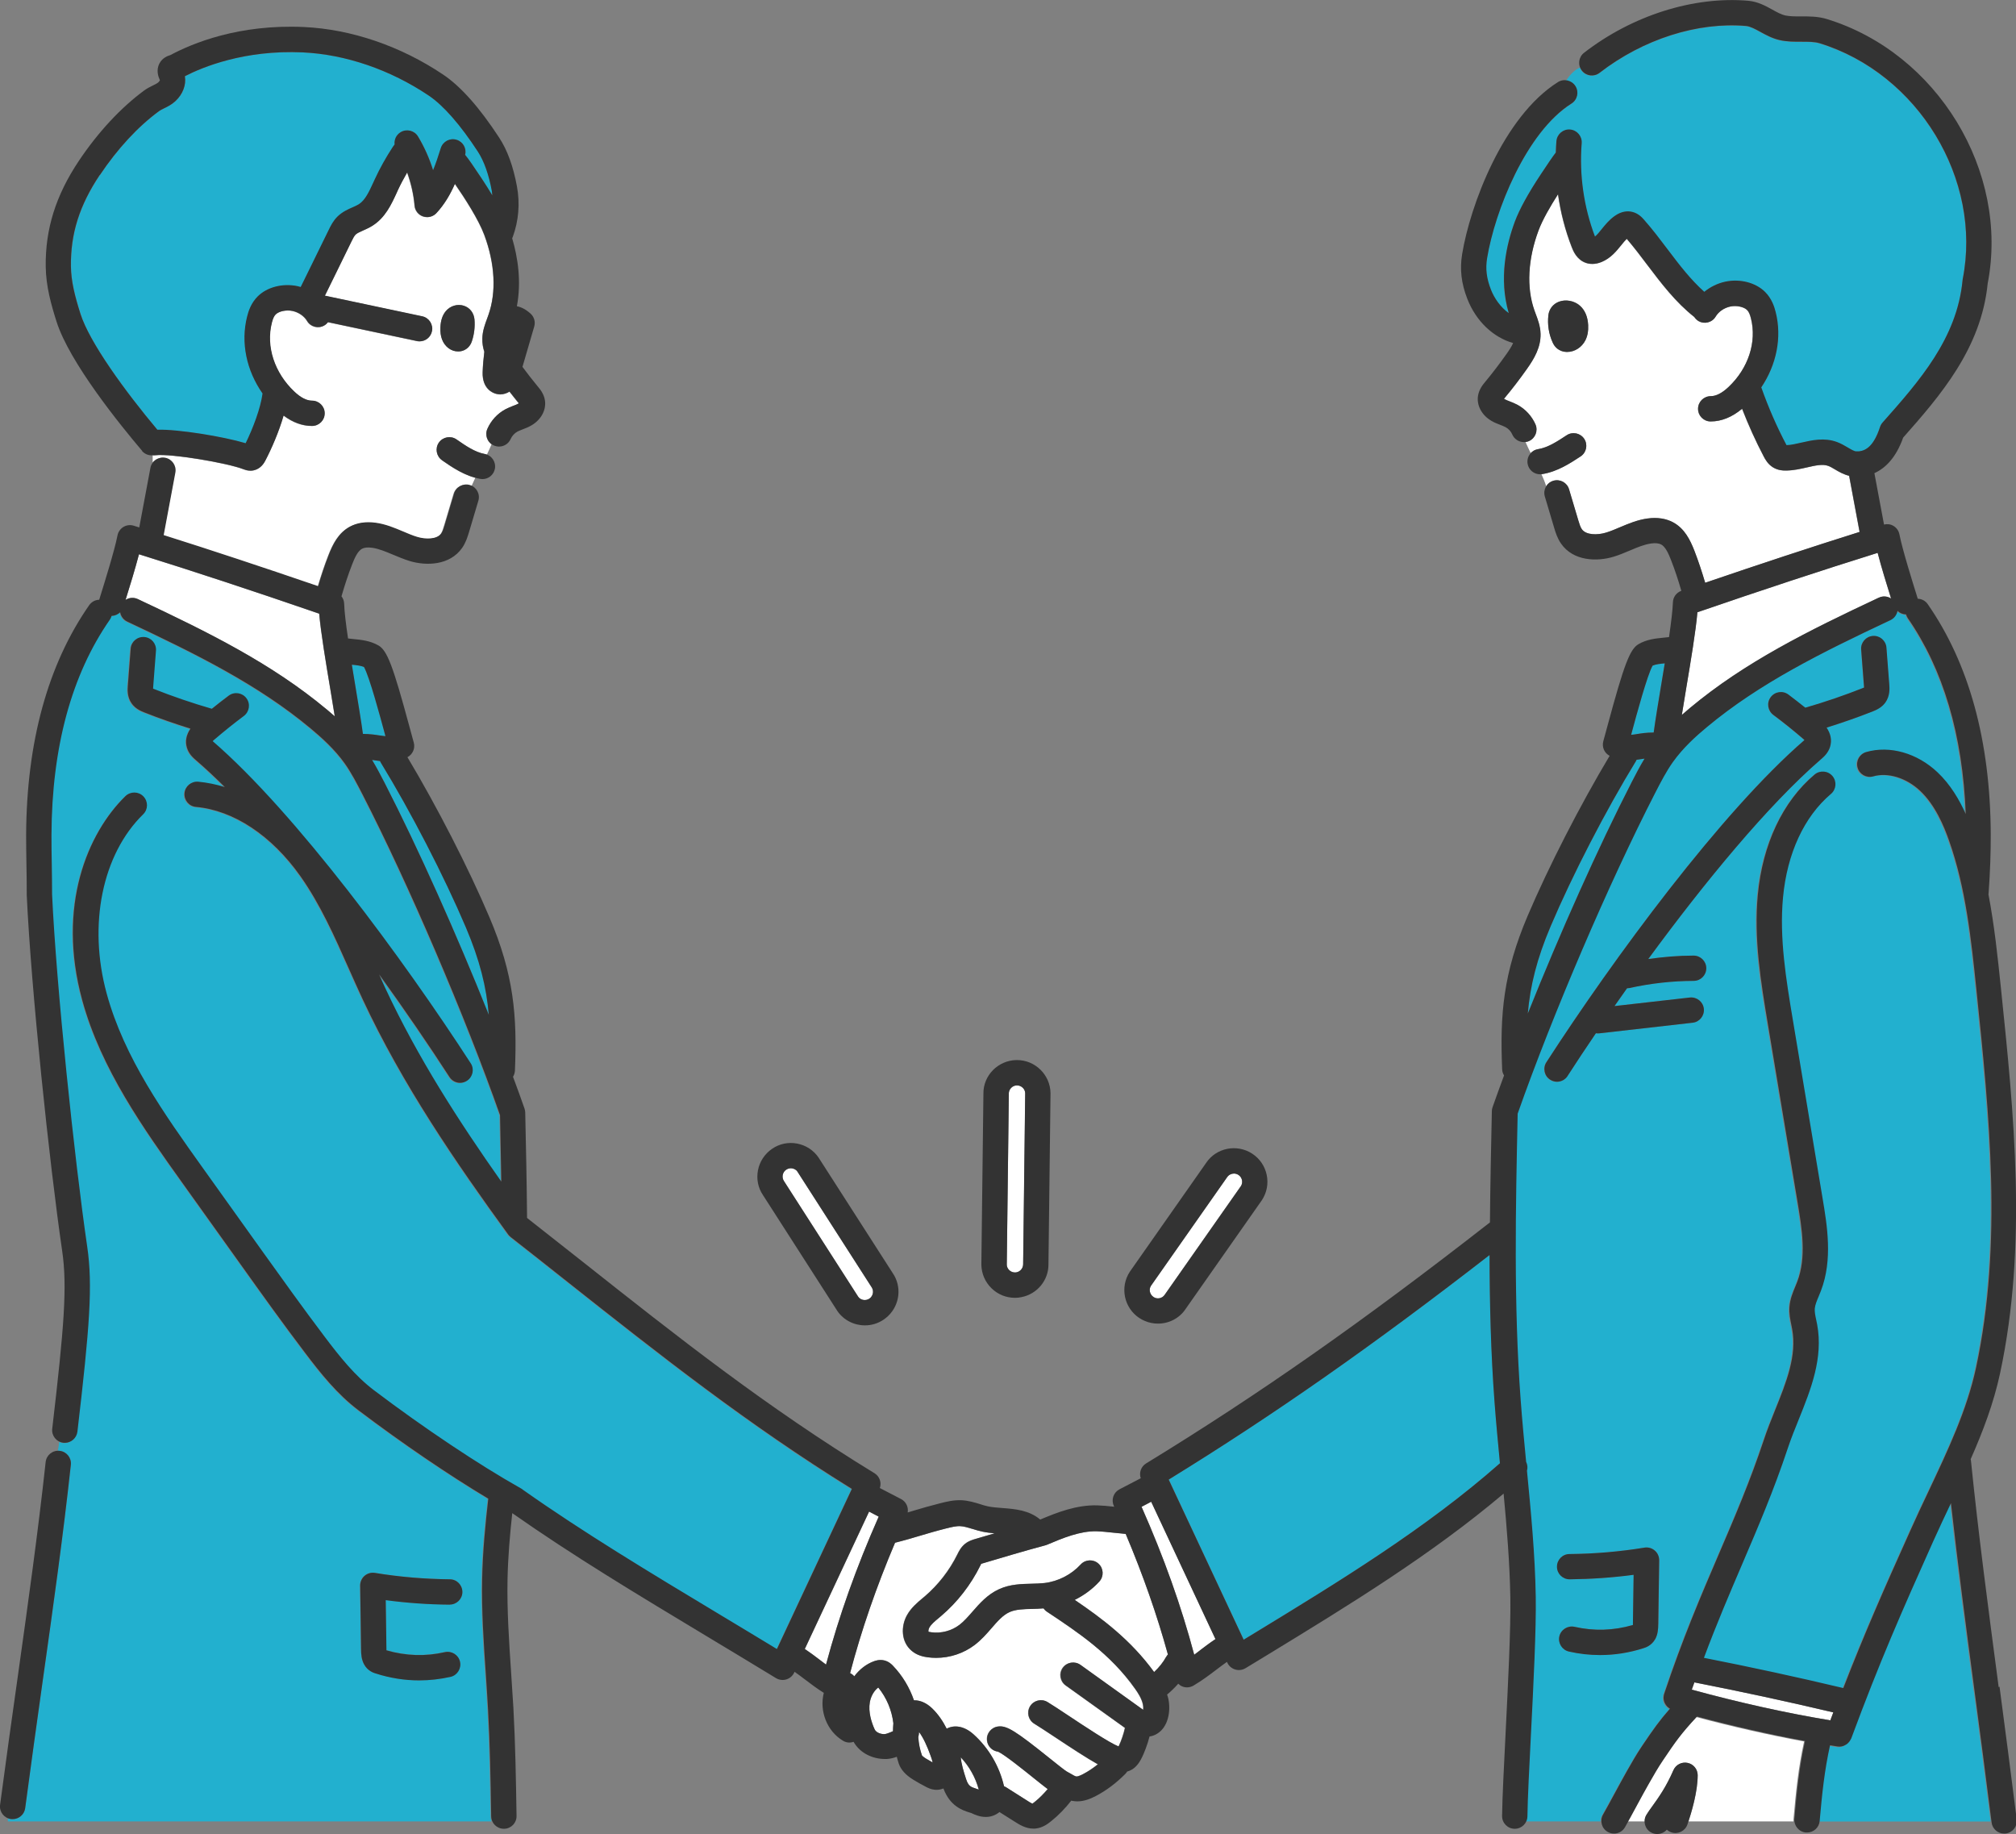
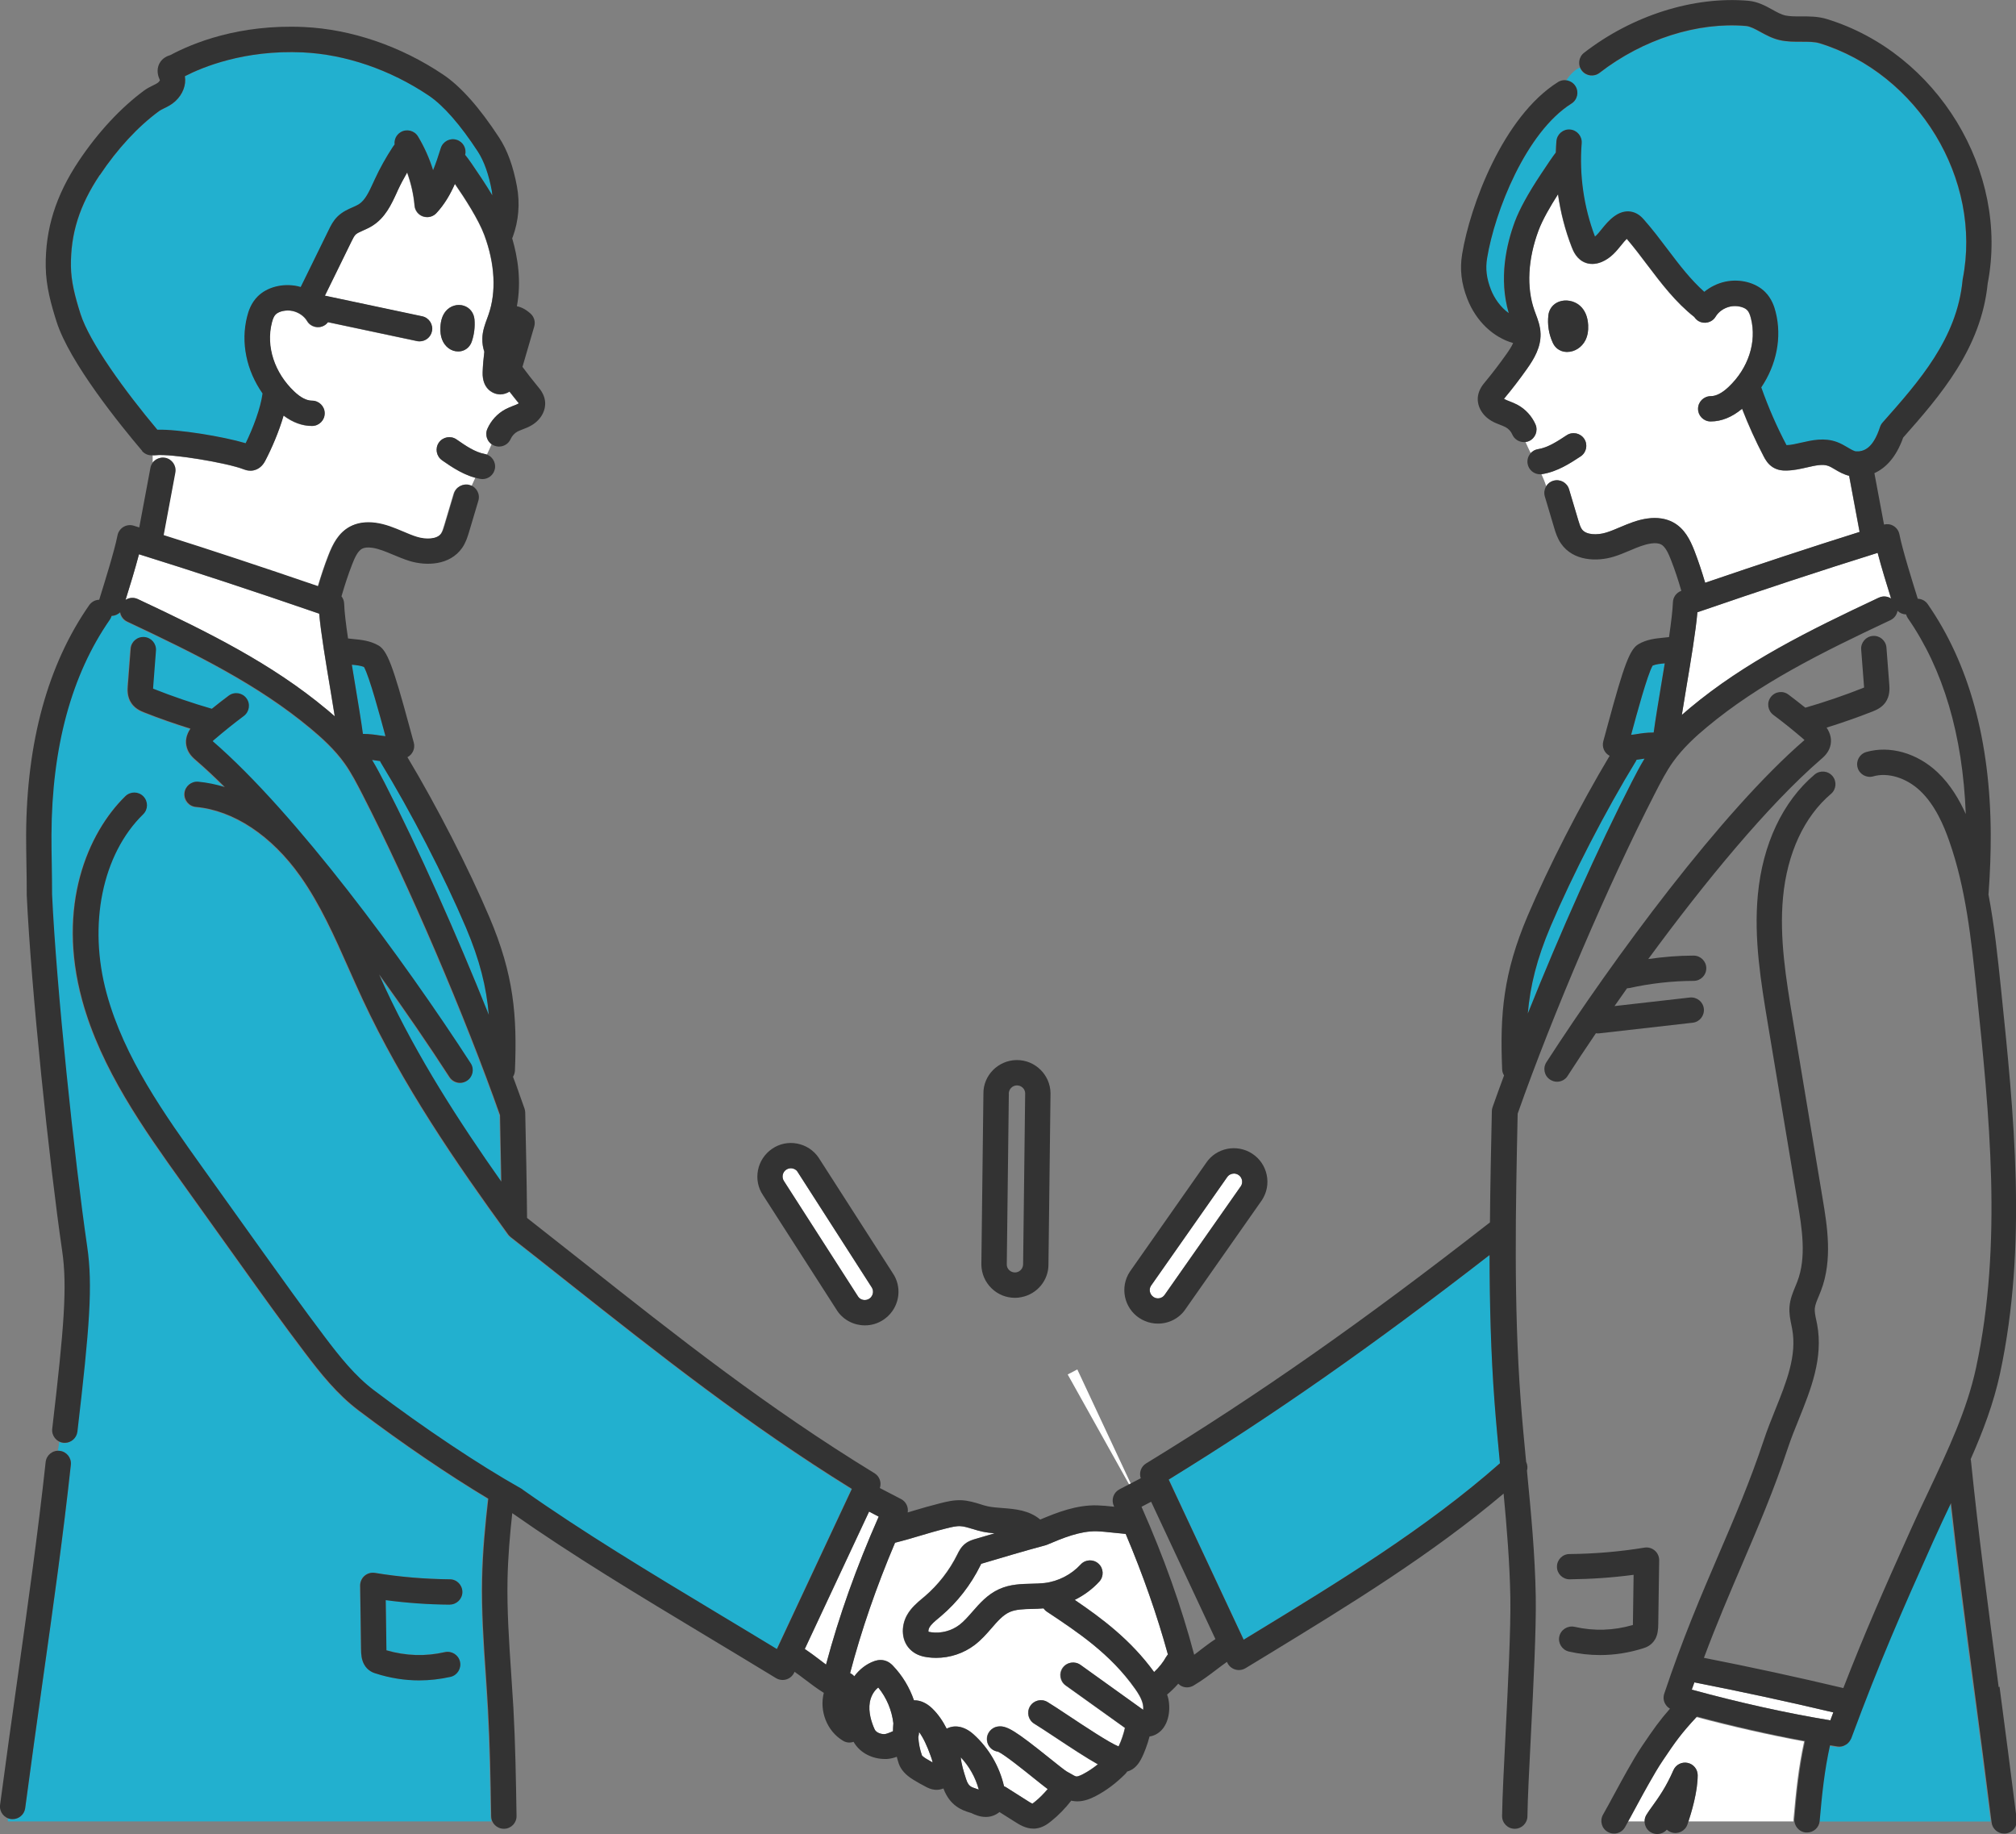
<svg xmlns="http://www.w3.org/2000/svg" id="_レイヤー_2" data-name="レイヤー 2" viewBox="0 0 264.08 240.22">
  <rect x="0" y="0" width="264.08" height="240.22" fill="#808080" stroke="none" />
  <defs>
    <style>
      .cls-1 {
        fill: #22b0cf;
      }

      .cls-1, .cls-2, .cls-3 {
        stroke-width: 0px;
      }

      .cls-2 {
        fill: #333;
      }

      .cls-3 {
        fill: #fff;
      }
    </style>
  </defs>
  <g id="_レイヤー_1-2" data-name="レイヤー 1">
    <g>
      <path class="cls-3" d="M146.07,200.76c-.88-.1-1.79-.2-2.44-.21-2.19-.04-4.38.88-6.5,1.77-.07.03-.14.05-.21.07-2.83.76-5.57,1.58-8.23,2.37-.06.02-.12.03-.17.05-.04.07-.08.15-.11.23-1.25,2.52-3.01,4.79-5.13,6.6l-.31.26c-.52.44-1.02.85-1.25,1.28-.11.21-.13.44-.1.53.02,0,.13.03.38.07,1.28.17,2.65-.19,3.67-.97.59-.45,1.13-1.07,1.7-1.72.93-1.06,1.98-2.27,3.51-2.96,1.43-.65,2.94-.68,4.26-.71.59-.01,1.16-.03,1.68-.09,1.79-.21,3.52-1.1,4.74-2.43.62-.68,1.67-.72,2.34-.1.68.62.72,1.67.1,2.34-.91.99-2.01,1.8-3.22,2.4,3.57,2.42,7.36,5.26,10.4,9.45.65-.61,1.19-1.28,1.58-2,.06-.12.14-.22.22-.31-1.43-5.19-3.25-10.41-5.53-15.79-.44-.04-.9-.09-1.38-.14Z" />
-       <path class="cls-3" d="M149.54,197.35c2.93,6.64,5.2,13.02,6.9,19.38.26-.2.52-.39.79-.6.63-.48,1.27-.96,2-1.45l-8.42-17.99-1.26.66Z" />
+       <path class="cls-3" d="M149.54,197.35l-8.42-17.99-1.26.66Z" />
      <path class="cls-1" d="M195.13,164.37c-15.4,11.94-28.19,20.88-42.03,29.41l9.82,20.97,1.43-.87c11.06-6.74,22.47-13.72,32.14-22.24-.26-2.64-.51-5.35-.71-8.03-.47-6.39-.64-12.83-.65-19.24Z" />
      <path class="cls-3" d="M127.37,200.25c-.57-.17-1.11-.34-1.58-.36-.55-.03-1.2.13-1.88.3-1.23.31-2.25.61-3.33.93-1.03.31-2.1.62-3.35.94-2.47,5.82-4.41,11.45-5.89,17.07.21.1.4.25.55.42.68-.9,1.57-1.61,2.58-1.97.18-.06.72-.26,1.36-.1.6.16.95.53,1.1.68,1.24,1.28,2.17,2.85,2.76,4.53.81-.02,1.64.34,2.38,1.05.81.78,1.42,1.7,1.91,2.67,1.06-.57,2.36-.3,3.51.73,2,1.8,3.4,4.2,4,6.81.11.04.22.09.32.16l2.79,1.77c.15.09.43.28.61.35.06-.04.16-.11.31-.23.6-.48,1.17-1.05,1.7-1.68-.44-.33-1.01-.79-1.79-1.41-1.27-1.02-3.87-3.11-4.7-3.49-.75-.08-1.37-.68-1.46-1.46-.11-.91.55-1.73,1.46-1.84,1.13-.14,2.27.57,6.78,4.19.85.68,1.91,1.53,2.18,1.69.16.08.33.18.5.28.26.15.59.34.75.38.11.03.36-.02.93-.31.66-.34,1.3-.77,1.91-1.27-1.46-.82-3.44-2.11-5.74-3.64-1.09-.72-2.04-1.35-2.57-1.67-.79-.47-1.04-1.49-.57-2.28s1.49-1.04,2.28-.57c.6.36,1.57,1,2.69,1.75,2.17,1.44,5.44,3.61,6.62,4.07.01-.02.02-.05.04-.07.31-.63.66-1.66.8-2.36-.94-.68-3.71-2.66-5.7-4.08l-2.07-1.48c-.74-.53-.92-1.57-.38-2.32.54-.74,1.57-.91,2.32-.38l2.06,1.48c2.19,1.57,5.32,3.81,5.93,4.25.09.06.16.11.23.16.02-.2.02-.43-.03-.68-.07-.36-.21-.7-.38-1.03-.02-.04-.04-.08-.06-.12-.18-.33-.38-.64-.6-.94-3.23-4.57-7.46-7.38-11.55-10.09-.18-.12-.32-.27-.44-.43-.51.04-1,.06-1.49.07-1.11.02-2.15.05-2.97.42-.87.39-1.6,1.23-2.37,2.12-.65.75-1.33,1.53-2.19,2.18-1.44,1.1-3.23,1.69-5.04,1.69-.36,0-.73-.02-1.09-.07-.56-.08-1.39-.24-2.09-.83-1.45-1.2-1.42-3.25-.65-4.66.54-.98,1.33-1.64,2.03-2.23l.29-.24c1.77-1.51,3.26-3.42,4.29-5.51.2-.41.48-.97,1.03-1.41.47-.37.97-.52,1.3-.61.84-.25,1.7-.5,2.55-.75-.53-.05-1.06-.11-1.6-.22-.44-.09-.88-.23-1.31-.36Z" />
      <path class="cls-3" d="M113.94,222.94c-.23,1.3.21,2.65.63,3.56.21.47.9.66,1.33.62.18-.01.49-.13.74-.23.07-.03.21-.09.34-.15,0-.34.01-.69.05-1.03,0,0,0,0,0-.01-.2-1.7-.89-3.35-1.98-4.68-.55.42-.96,1.13-1.1,1.92Z" />
      <path class="cls-3" d="M105.42,215.97c.73.48,1.37.97,2,1.45.27.2.53.4.79.6,1.69-6.37,3.96-12.74,6.9-19.38l-1.26-.66-8.42,17.99Z" />
      <path class="cls-3" d="M126.56,233.06h0c.29.89.64,1,1.28,1.21.13.04.25.08.36.12-.42-1.56-1.25-3.04-2.36-4.22.08.88.36,1.82.71,2.9Z" />
      <path class="cls-3" d="M120.39,226.85c-.01.22-.04.45-.1.68.05.81.21,1.62.48,2.39.03.04.15.18.51.4.29.18.59.35.89.52-.05-.26-.15-.56-.27-.89-.45-1.26-.91-2.29-1.51-3.11Z" />
      <path class="cls-1" d="M216.61,95.94c.23-1.71.61-3.97,1-6.33.15-.89.3-1.82.45-2.73-.62.06-1.17.12-1.59.3-.7,1.23-2.12,6.49-2.74,8.79-.03.09-.05.18-.07.27.23-.02.48-.06.77-.1.56-.09,1.25-.19,2.18-.2Z" />
      <path class="cls-1" d="M200.13,132.74c4.21-10.54,9.26-21.84,13.63-30.35.52-1.01,1.05-2.03,1.66-3.04-.15.02-.3.05-.46.07-.19.03-.38.06-.58.08-.03.06-.05.12-.08.17-3.95,6.45-8.33,14.94-11.17,21.62-1.83,4.31-2.68,7.79-3,11.44Z" />
      <path class="cls-1" d="M258.52,221.41c-1.12-8.45-2.18-16.5-3.07-24.47-.78,1.64-1.56,3.31-2.33,5.01-4.17,9.3-6.98,15.67-10.73,25.8-.02.05-.05.09-.07.13-.03.07-.07.13-.11.2-.06.09-.13.18-.21.26-.05.05-.1.1-.15.14-.09.07-.2.13-.31.18-.06.03-.11.06-.16.08-.17.06-.34.09-.53.1,0,0,0,0-.01,0,0,0,0,0,0,0,0,0,0,0,0,0,0,0,0,0,0,0-.08,0-.17,0-.25-.02-.32-.05-.66-.11-.98-.16-.74,3.34-1.05,6.38-1.36,9.91h22.51c-.73-5.85-1.49-11.6-2.22-17.15Z" />
-       <path class="cls-1" d="M199.98,237.94c0,.22-.05.43-.13.62h9.81c0-.28.06-.56.21-.82.37-.66.95-1.71,1.53-2.78.6-1.11,1.21-2.22,1.6-2.9.62-1.09,1.26-2.22,1.99-3.3,1.5-2.24,2.31-3.36,3.66-4.9-.27-.15-.49-.38-.64-.66-.21-.4-.25-.87-.11-1.3,2.41-7.22,4.81-12.82,7.13-18.23,2.11-4.91,4.09-9.55,5.92-15.02.44-1.33.97-2.64,1.48-3.92,1.48-3.67,2.87-7.13,2.23-10.6-.03-.17-.07-.34-.1-.51-.15-.72-.32-1.53-.25-2.42.08-1.02.45-1.89.77-2.66.09-.21.17-.41.25-.62,1.23-3.23.6-7.03.04-10.39l-3.89-23.33c-.92-5.49-1.86-11.17-1.32-16.93.62-6.64,3.26-12.24,7.44-15.77.7-.59,1.75-.5,2.34.2.59.7.5,1.75-.2,2.34-3.51,2.97-5.74,7.78-6.28,13.55-.5,5.33.41,10.79,1.29,16.07l3.89,23.33c.6,3.59,1.34,8.06-.21,12.12-.09.24-.19.48-.29.72-.25.59-.48,1.15-.52,1.62-.03.42.08.94.19,1.49.04.19.08.38.12.58.82,4.42-.82,8.5-2.41,12.45-.49,1.23-1,2.5-1.42,3.73-1.87,5.59-3.88,10.3-6.02,15.27-1.63,3.81-3.31,7.72-4.99,12.21,6.11,1.2,12.23,2.53,18.26,3.96,2.85-7.32,5.35-12.97,8.75-20.56.79-1.77,1.61-3.49,2.41-5.2,2.59-5.48,5.04-10.66,6.23-16.21,3.49-16.26,1.74-33.15.05-49.47-.68-6.55-1.38-13.32-3.59-19.56-.68-1.91-1.8-4.66-3.8-6.53-1.8-1.69-4.21-2.43-6.13-1.88-.88.25-1.8-.26-2.05-1.14-.25-.88.26-1.8,1.14-2.05,3.07-.88,6.64.13,9.32,2.65,1.72,1.62,2.89,3.64,3.71,5.48-.4-10.36-2.95-18.99-7.6-25.67-.1-.15-.17-.31-.22-.48-.42-.01-.82-.18-1.12-.47-.09.52-.42.98-.93,1.22-9.08,4.27-17.15,8.26-24.03,14-2.04,1.7-3.42,3.11-4.46,4.58-.88,1.24-1.61,2.67-2.32,4.04-6.06,11.8-13.45,29.04-18.02,42.02-.27,12.3-.53,25.01.39,37.44.2,2.72.47,5.47.73,8.16.18.37.22.78.11,1.17.52,5.4,1.05,10.97,1.15,16.51.07,4.2-.3,11.53-.63,18-.22,4.33-.43,8.42-.46,10.73ZM217.22,212.68c0,.66-.05,1.36-.4,2-.47.85-1.24,1.1-1.52,1.19-1.88.6-3.78.9-5.68.9-1.37,0-2.73-.16-4.1-.46-.89-.2-1.45-1.09-1.25-1.99.2-.89,1.09-1.45,1.99-1.25,2.55.58,5.12.5,7.65-.24,0-.08,0-.15,0-.19l.09-6.38c-2.77.37-5.57.57-8.37.59h-.01c-.91,0-1.65-.73-1.66-1.64,0-.92.73-1.67,1.64-1.67,3.29-.03,6.6-.31,9.82-.84.48-.08.98.06,1.35.38.37.32.58.79.58,1.28l-.12,8.33ZM202.54,139.14c8.8-13.59,22.93-32.79,33.8-42.19-.06-.07-.15-.15-.26-.24-1.23-1.06-2.52-2.08-3.82-3.06-.73-.55-.89-1.59-.34-2.32.55-.73,1.59-.89,2.32-.34.75.56,1.48,1.13,2.21,1.72,2.58-.75,5.14-1.62,7.63-2.61.02,0,.05-.02.07-.03,0-.07,0-.13-.01-.17l-.37-4.81c-.07-.91.61-1.71,1.53-1.78.92-.07,1.71.61,1.78,1.52l.37,4.81c.04.52.12,1.5-.5,2.37-.5.71-1.25,1.01-1.65,1.17-1.98.79-4.01,1.48-6.05,2.13.55.81.72,1.65.46,2.5-.25.83-.84,1.34-1.19,1.64-6.93,5.98-15.26,16.11-22.62,26.16,1.97-.28,3.96-.44,5.94-.45h0c.91,0,1.66.74,1.66,1.65,0,.92-.74,1.66-1.66,1.66-2.83,0-5.66.32-8.42.94-.1.02-.2.03-.31.03-.56.78-1.1,1.56-1.64,2.33l9.86-1.12c.91-.1,1.73.55,1.84,1.46s-.55,1.73-1.46,1.84l-12.23,1.39c-.06,0-.13.01-.19.01-.09,0-.18-.01-.26-.02-1.32,1.94-2.57,3.83-3.72,5.61-.32.49-.85.76-1.39.76-.31,0-.62-.09-.9-.27-.77-.5-.99-1.53-.49-2.29Z" />
      <path class="cls-3" d="M240.15,224.28c-6.01-1.42-12.12-2.74-18.2-3.93-.11.32-.22.63-.34.95,6.2,1.7,12.54,3.1,18.15,4.02.13-.35.26-.7.39-1.04Z" />
      <path class="cls-3" d="M234.93,238.56c0-.09-.01-.18,0-.28.32-3.61.63-6.72,1.39-10.19-4.5-.83-9.34-1.92-14.13-3.2-2.07,2.23-2.76,3.21-4.45,5.72-.66.98-1.24,2-1.86,3.09-.38.67-.98,1.76-1.57,2.85-.39.72-.77,1.42-1.1,2.01h2.23c0-.28.06-.57.22-.83.21-.37.49-.76.82-1.2.75-1.04,1.77-2.45,2.73-4.67.31-.72,1.09-1.12,1.86-.96.77.16,1.32.84,1.32,1.62,0,2-.71,4.51-1.21,6.04h13.76Z" />
      <path class="cls-3" d="M246.11,78.28c.54-.25,1.14-.19,1.6.11-.54-1.73-1.26-4.08-1.76-5.98-7.35,2.29-15.1,4.85-23.61,7.78-.22,2.5-.85,6.28-1.47,9.97-.2,1.21-.4,2.39-.57,3.48.37-.32.73-.63,1.06-.91,7.18-5.99,15.45-10.09,24.74-14.45Z" />
      <path class="cls-3" d="M18.2,72.6c-.49,1.9-1.22,4.26-1.76,5.98.47-.3,1.07-.37,1.6-.11,9.29,4.36,17.56,8.46,24.74,14.45.33.28.69.59,1.06.91-.17-1.09-.37-2.27-.57-3.49-.61-3.68-1.25-7.47-1.47-9.96-8.51-2.93-16.26-5.49-23.61-7.78Z" />
      <path class="cls-1" d="M50.49,96.43c-.02-.09-.05-.19-.08-.28-.62-2.3-2.04-7.55-2.74-8.79-.42-.18-.97-.24-1.59-.3.15.91.3,1.83.45,2.73.39,2.36.77,4.63,1,6.34.92,0,1.62.11,2.18.2.29.05.53.09.77.1Z" />
-       <path class="cls-3" d="M133.22,142.16h-.01c-.59,0-1.07.5-1.06,1.09l-.27,22.39c0,.25.12.51.33.72.21.2.48.31.77.3.06,0,.12,0,.18-.02h0c.51-.1.88-.55.87-1.07l.27-22.39c0-.25-.12-.52-.33-.72-.2-.2-.47-.3-.75-.3Z" />
      <path class="cls-3" d="M104.46,153.45c-.19-.28-.52-.43-.86-.43-.21,0-.43.06-.62.19-.49.33-.62,1.01-.28,1.5l9.72,15.14c.31.45.98.58,1.47.24.05-.04.1-.07.14-.12h0c.37-.37.43-.95.14-1.38l-9.72-15.14Z" />
      <path class="cls-1" d="M7.81,190.02c.91.1,1.57.92,1.47,1.83-1,9.26-2.31,18.56-3.7,28.42-.76,5.36-1.54,10.91-2.28,16.56-.11.83-.82,1.44-1.64,1.44-.07,0-.15,0-.22-.01-.14-.02-.28-.06-.41-.11v.41h63.36c-.08-.19-.13-.4-.13-.61-.07-4.96-.16-9.43-.41-13.99-.09-1.54-.19-3.08-.29-4.62-.28-4.09-.56-8.32-.48-12.52.07-3.57.42-7.13.8-10.49-5.18-3.11-11.21-7.2-16.97-11.55-2.82-2.13-4.97-4.83-7.1-7.65-2.85-3.77-5.61-7.63-8.28-11.37l-7.7-10.77c-5-6.99-10.67-14.92-13.13-23.96-3.36-12.33.72-21.88,5.66-26.71.66-.64,1.71-.63,2.35.03.64.66.63,1.71-.03,2.35-5.36,5.24-7.24,14.45-4.78,23.47,2.31,8.46,7.56,15.8,12.63,22.9l7.7,10.77c2.66,3.72,5.41,7.56,8.23,11.29,1.98,2.62,3.97,5.13,6.45,7,6.57,4.96,13.77,9.77,19.26,12.86.07.04.12.08.18.13,7.93,5.61,16.61,10.84,25.81,16.37,2.49,1.5,5.01,3.01,7.54,4.55l9.82-20.98c-13.69-8.49-25.17-17.56-37.29-27.15-2.46-1.95-4.93-3.9-7.43-5.85,0,0-.01-.01-.02-.02-.03-.02-.06-.06-.09-.08-.06-.06-.13-.12-.18-.19-.01-.01-.02-.02-.03-.04-6.79-9.34-13.79-19.54-19.06-30.81-.62-1.33-1.22-2.68-1.82-4.03-1.83-4.13-3.73-8.4-6.33-12.08-3.76-5.32-8.75-8.62-13.68-9.07-.91-.08-1.59-.89-1.5-1.8s.89-1.58,1.8-1.5c1.17.11,2.33.34,3.48.7-1.29-1.28-2.55-2.47-3.77-3.51-.35-.3-.94-.81-1.19-1.64-.25-.85-.09-1.68.46-2.5-2.04-.64-4.07-1.34-6.05-2.13-.4-.16-1.14-.45-1.65-1.17-.61-.87-.54-1.84-.5-2.37l.37-4.81c.07-.91.87-1.59,1.78-1.53.91.07,1.6.87,1.53,1.78l-.37,4.81s0,.1-.01.17c.02,0,.05.02.07.03,2.49.99,5.05,1.87,7.63,2.61.73-.59,1.47-1.16,2.21-1.72.74-.55,1.77-.39,2.32.34.55.73.4,1.77-.34,2.32-1.3.97-2.59,2-3.82,3.06-.11.09-.2.17-.26.24,10.88,9.4,25.01,28.59,33.8,42.19.5.77.28,1.8-.49,2.29-.28.18-.59.27-.9.27-.54,0-1.08-.27-1.39-.76-2.66-4.11-5.82-8.75-9.22-13.45.28.62.55,1.24.83,1.85,4.24,9.07,9.66,17.47,15.18,25.3-.05-2.93-.1-5.85-.17-8.71-4.57-12.98-11.96-30.21-18.02-42.02-.71-1.38-1.44-2.8-2.32-4.04-1.34-1.88-3.08-3.44-4.46-4.58-6.88-5.73-14.95-9.73-24.03-14-.51-.24-.84-.71-.93-1.22-.3.29-.69.46-1.11.47-.05.17-.12.33-.22.48-5.03,7.22-7.61,16.72-7.66,28.21,0,1.27.02,2.53.04,3.81.02,1.3.05,2.62.04,3.98.56,12.1,2.94,34.79,4.61,46.18.73,5.01.32,10.43-1.29,24.17-.1.84-.82,1.47-1.65,1.47-.06,0-.13,0-.19-.01-.17-.02-.33-.07-.47-.14-.05.39-.11.78-.18,1.16.07,0,.13,0,.2,0ZM47.75,206.38c.37-.32.87-.46,1.35-.38,3.22.53,6.53.81,9.82.84.92,0,1.65.76,1.64,1.67,0,.91-.75,1.64-1.66,1.64h-.02c-2.8-.03-5.61-.22-8.37-.59l.09,6.38s0,.11,0,.19c2.56.74,5.12.82,7.65.24.9-.19,1.78.36,1.98,1.25.2.89-.36,1.78-1.25,1.99-1.36.31-2.73.46-4.1.46-1.9,0-3.8-.3-5.68-.9-.29-.09-1.05-.33-1.53-1.19-.35-.64-.39-1.34-.4-2l-.12-8.33c0-.49.2-.96.58-1.28Z" />
      <path class="cls-3" d="M201.48,58.82c1.29-.2,2.54-1.02,3.74-1.82.77-.5,1.79-.29,2.3.47.5.77.29,1.79-.47,2.3-1.36.9-3.06,2.01-5.05,2.32-.03,0-.06,0-.09,0,.24.52.46,1.05.63,1.59.21-.33.52-.59.92-.7.88-.26,1.8.24,2.06,1.12l1.21,4.06c.13.44.26.89.46,1.16.53.77,2,.81,3.18.45.6-.18,1.2-.44,1.84-.71,1.12-.47,2.27-.96,3.6-1.14,1.27-.17,2.39,0,3.33.5,1.5.8,2.23,2.27,2.8,3.73.53,1.37,1,2.78,1.41,4.19,7.2-2.46,13.87-4.66,20.23-6.66l-1.37-7.35c-.73-.18-1.36-.54-1.86-.84-.32-.19-.62-.37-.88-.46-.73-.27-1.69-.05-2.79.2-.83.19-1.7.39-2.63.41-.47.01-1.15-.02-1.8-.41-.69-.42-1.03-1.07-1.22-1.42-1.06-2.02-2.01-4.12-2.84-6.26-1.33,1.1-2.71,1.66-4.11,1.66h-.01c-.92,0-1.66-.75-1.65-1.66,0-.91.75-1.65,1.66-1.65h0c.71,0,1.49-.4,2.33-1.2,2.6-2.45,3.72-5.9,2.94-8.99-.14-.56-.29-.88-.51-1.1-.43-.42-1.39-.62-2.2-.45-.8.17-1.53.67-1.91,1.31-.47.79-1.49,1.05-2.27.58-.22-.13-.4-.31-.53-.52-2.46-1.94-4.33-4.41-6.14-6.8-.87-1.15-1.77-2.34-2.71-3.44-.25.24-.49.53-.73.84-.64.79-1.36,1.69-2.54,2.19-.9.38-1.62.28-2.07.13-1.22-.41-1.68-1.59-1.86-2.04-.87-2.23-1.47-4.57-1.81-6.95-1.02,1.59-2.04,3.35-2.55,4.73-1.4,3.77-1.6,7.48-.55,10.47.06.16.12.32.18.48.28.76.61,1.62.63,2.61.05,1.74-.82,3.23-1.77,4.57-.91,1.3-1.89,2.58-2.92,3.81-.03.04-.07.08-.1.13,0,0,.02.01.03.02.18.11.44.21.71.31.31.12.67.26,1.02.45,1.04.56,1.88,1.47,2.36,2.56.37.84-.01,1.82-.85,2.19-.14.06-.28.09-.42.12.21.48.44.96.67,1.43.24-.26.57-.45.95-.51ZM202.82,41.3c.09-.82.61-1.49,1.38-1.79.9-.34,2.03-.13,2.76.53.65.58,1.01,1.43,1.07,2.52.04.78-.07,1.43-.35,1.99-.48.94-1.42,1.54-2.4,1.54-.01,0-.02,0-.03,0-.48,0-.93-.16-1.28-.45-.36-.3-.52-.65-.58-.78-.51-1.12-.7-2.35-.56-3.56Z" />
      <path class="cls-3" d="M57.9,60.28c-.75-.52-.94-1.56-.42-2.31s1.56-.94,2.31-.42c1.19.82,2.42,1.67,3.7,1.91.1.02.2.05.29.08.21-.45.42-.89.61-1.34-.63-.45-.89-1.29-.56-2.02.48-1.09,1.31-1.99,2.36-2.56.36-.19.71-.33,1.02-.45.27-.1.53-.2.71-.31,0,0,.02-.01.03-.02-.04-.05-.07-.09-.1-.12-.38-.46-.75-.94-1.12-1.41-.37.22-.78.36-1.2.36-.18,0-.37-.02-.55-.07-.43-.11-1.83-.65-1.77-2.82.03-.9.11-1.79.22-2.68-.18-.56-.28-1.14-.26-1.76.03-1,.35-1.86.63-2.62.06-.16.12-.32.17-.47,1.05-2.98.86-6.7-.55-10.47-.76-2.05-2.58-4.85-3.85-6.68-.61,1.39-1.37,2.69-2.42,3.82-.32.34-.76.53-1.22.53-.18,0-.36-.03-.54-.09-.62-.21-1.06-.78-1.11-1.43-.12-1.48-.47-2.93-.97-4.33-.44.76-.85,1.53-1.22,2.32l-.17.38c-.69,1.52-1.48,3.23-3.16,4.28-.42.26-.85.45-1.22.62-.41.18-.79.35-.99.54-.18.18-.36.54-.53.88-.53,1.08-1.28,2.61-2.03,4.13-.51,1.05-1.02,2.09-1.46,2.99l12.74,2.7c.9.19,1.47,1.07,1.28,1.97-.17.78-.85,1.31-1.62,1.31-.11,0-.23-.01-.35-.04l-11.64-2.47c-.12.16-.28.31-.47.42-.79.47-1.81.21-2.27-.58-.38-.64-1.11-1.14-1.91-1.31-.89-.19-1.82.08-2.2.45-.22.22-.37.54-.51,1.1-.78,3.1.34,6.54,2.93,9,.84.79,1.63,1.2,2.34,1.2,0,0,0,0,0,0,.91,0,1.66.74,1.66,1.65,0,.92-.74,1.66-1.65,1.66h-.02c-1.27,0-2.52-.46-3.72-1.36-.62,2.15-1.58,4.36-2.38,5.89-.14.27-.56,1.07-1.51,1.28-.16.04-.31.05-.45.05-.42,0-.74-.13-.91-.19-2.07-.82-9.43-2.07-11.53-1.84-.12.01-.23,0-.34,0v.93c.37-.44.96-.68,1.57-.56.9.17,1.49,1.04,1.33,1.94l-1.53,8.19c6.35,2.01,13.03,4.21,20.24,6.69.41-1.38.86-2.75,1.38-4.08.57-1.46,1.3-2.92,2.8-3.73.94-.5,2.06-.67,3.33-.5,1.33.18,2.48.67,3.6,1.14.64.27,1.24.53,1.84.71,1.18.36,2.65.32,3.18-.45.19-.27.32-.71.45-1.16l1.21-4.06c.26-.88,1.18-1.38,2.06-1.12.1.03.2.07.29.12.16-.37.33-.74.51-1.11-1.72-.46-3.19-1.47-4.39-2.3ZM58.39,40.75c.58-.69,1.53-.98,2.36-.71.8.25,1.33.94,1.41,1.81.08.96-.04,1.95-.34,2.84-.04.12-.15.45-.43.75-.34.37-.82.58-1.34.59-.01,0-.03,0-.04,0-.92,0-1.74-.62-2.11-1.58-.17-.46-.24-.96-.21-1.59.04-.9.27-1.58.7-2.1Z" />
      <path class="cls-1" d="M205.14,10.55c.48.06.93.32,1.21.76.49.78.25,1.8-.52,2.29-5.94,3.74-10.04,14.1-11.05,20.25-.23,1.39-.07,2.66.51,4.14.42,1.07,1.21,2.26,2.33,3.06-1.33-4.52-.33-8.98.8-12,.59-1.6,1.74-3.68,3.4-6.19.92-1.4,1.53-2.28,1.96-2.85.02-.5.04-.99.08-1.49.07-.91.87-1.6,1.79-1.52.91.07,1.59.87,1.52,1.79-.33,4.13.27,8.35,1.74,12.23.29-.24.56-.58.87-.96.46-.57.97-1.21,1.69-1.72.96-.68,1.79-.68,2.32-.55.8.2,1.3.75,1.54,1.02,1.12,1.27,2.14,2.62,3.13,3.93,1.53,2.03,3.02,3.95,4.77,5.52.78-.65,1.73-1.12,2.74-1.33,1.93-.41,3.98.11,5.21,1.33.87.86,1.22,1.92,1.4,2.65.84,3.32.12,6.9-1.89,9.87.01.03.03.06.04.09.9,2.54,1.99,5.03,3.24,7.41.01.02.02.04.03.06.59-.02,1.24-.17,1.94-.33,1.41-.32,3.01-.69,4.67-.08.54.2,1.01.47,1.42.72.4.23.88.53,1.1.5.12-.02.25-.02.37,0,.95-.1,1.95-.74,2.75-3.19.07-.22.18-.41.33-.58,4.79-5.41,9.75-11,10.48-18.62,0-.06.01-.11.02-.16,2.58-13.07-5.84-26.94-18.78-30.91-.66-.2-1.48-.2-2.35-.19-.93,0-1.89,0-2.88-.22-.95-.22-1.78-.67-2.5-1.07-.68-.37-1.32-.72-1.86-.77-6.36-.56-13.52,1.74-19.19,6.13-.72.56-1.77.43-2.33-.29-.1-.13-.17-.28-.23-.43-.74.32-1.32.95-1.83,1.74Z" />
      <path class="cls-1" d="M64.03,132.92c-.32-3.65-1.17-7.12-3-11.44-2.84-6.68-7.22-15.17-11.17-21.63-.03-.06-.06-.11-.08-.17-.2-.03-.39-.05-.58-.08-.15-.02-.3-.05-.46-.07.6,1.01,1.14,2.03,1.66,3.04,4.37,8.51,9.42,19.81,13.63,30.35Z" />
      <path class="cls-3" d="M162.23,153.88c-.18-.12-.39-.18-.59-.18-.35,0-.69.17-.9.48l-9.98,14.23c-.3.46-.16,1.12.34,1.45.05.03.1.06.16.09h0c.48.21,1.04.04,1.32-.4l9.98-14.23c.13-.2.19-.49.13-.77-.06-.28-.22-.52-.46-.68Z" />
      <path class="cls-1" d="M62.6,19.86c-2.29-3.51-4.51-6.04-6.41-7.32-5.05-3.39-10.92-5.41-16.52-5.67-7.65-.35-13.14,1.93-15.44,3.12.19,1.14-.28,2.39-1.27,3.29-.48.44-1.03.7-1.46.92-.25.12-.49.24-.64.35-2.78,2.04-5.46,4.94-7.77,8.39-2.67,3.99-3.83,7.68-3.78,11.96.02,1.94.52,3.89,1.25,6.23,1.19,3.76,5.88,10.19,10.07,15.18,2.76-.07,8.63.88,11.57,1.77.98-2,1.95-4.58,2.21-6.49,0-.01,0-.02,0-.03-2.1-3.01-2.88-6.67-2.02-10.07.18-.73.53-1.79,1.4-2.65,1.24-1.22,3.28-1.74,5.21-1.33.14.03.27.07.41.11.47-.96,1.05-2.14,1.63-3.32.75-1.53,1.5-3.06,2.03-4.15.26-.54.59-1.2,1.17-1.77.63-.62,1.38-.95,1.99-1.21.3-.13.58-.25.79-.39.83-.52,1.35-1.66,1.9-2.86l.18-.39c.69-1.48,1.49-2.91,2.38-4.28.05-.08.13-.19.23-.31-.07-.63.22-1.27.79-1.61.79-.47,1.81-.22,2.28.57.83,1.38,1.49,2.87,1.97,4.41.37-.9.69-1.88,1.01-2.9.28-.87,1.21-1.36,2.08-1.08.84.26,1.31,1.13,1.11,1.97.45.54,1.1,1.49,2.2,3.15.51.77.95,1.48,1.36,2.16-.02-.18-.03-.37-.06-.55-.4-2.18-1.02-3.93-1.84-5.19Z" />
      <g>
        <path class="cls-2" d="M221.06,230.89c-.77-.16-1.55.24-1.86.96-.96,2.22-1.99,3.64-2.73,4.67-.32.45-.6.83-.82,1.2-.46.79-.19,1.81.6,2.27.26.15.55.22.83.22.47,0,.94-.2,1.26-.57.17.15.36.27.59.35.87.3,1.81-.17,2.11-1.03.5-1.47,1.34-4.26,1.34-6.45,0-.79-.55-1.46-1.32-1.62Z" />
        <path class="cls-2" d="M261.81,220.97c-1.36-10.29-2.65-20.01-3.63-29.65,0-.07-.03-.13-.04-.2,1.62-3.67,3.01-7.33,3.85-11.24,3.6-16.78,1.83-33.93.11-50.51-.42-4.04-.85-8.16-1.63-12.24,0-.05.02-.09.02-.14.2-2.78.29-5.33.28-7.78-.06-12.18-2.84-22.3-8.26-30.09-.31-.45-.81-.69-1.31-.7,0,0,0-.02,0-.03l-.05-.17c-.63-2.02-1.95-6.23-2.34-8.23-.09-.46-.37-.87-.78-1.11-.38-.23-.82-.28-1.24-.18l-1.26-6.73c1.42-.64,2.82-1.99,3.77-4.66,4.83-5.46,10.22-11.65,11.07-20.18,2.85-14.67-6.59-30.2-21.08-34.64-1.14-.35-2.31-.35-3.34-.34-.78,0-1.5,0-2.12-.13-.5-.12-1.06-.42-1.65-.75-.9-.5-1.93-1.06-3.17-1.17-7.16-.62-15.2,1.92-21.51,6.81-.72.56-.86,1.6-.29,2.33.56.72,1.6.86,2.33.29,5.67-4.39,12.83-6.69,19.19-6.13.54.05,1.18.4,1.86.77.73.4,1.55.85,2.5,1.07.99.23,1.95.22,2.88.22.88,0,1.69,0,2.35.19,12.94,3.97,21.37,17.84,18.78,30.91-.01.05-.02.11-.02.16-.73,7.62-5.69,13.22-10.48,18.62-.15.17-.26.37-.33.58-.8,2.45-1.8,3.08-2.75,3.19-.12,0-.24,0-.37,0-.21.02-.7-.26-1.1-.5-.41-.24-.88-.52-1.42-.72-1.66-.61-3.26-.24-4.67.08-.69.16-1.34.31-1.94.33-.01-.02-.02-.04-.03-.06-1.25-2.37-2.34-4.87-3.24-7.41-.01-.03-.03-.06-.04-.09,2-2.97,2.73-6.55,1.89-9.87-.18-.73-.53-1.79-1.4-2.65-1.24-1.22-3.28-1.74-5.21-1.33-1.01.22-1.96.69-2.74,1.33-1.76-1.57-3.24-3.49-4.77-5.52-.99-1.31-2.01-2.66-3.13-3.93-.24-.27-.73-.83-1.54-1.02-.53-.13-1.37-.14-2.32.55-.71.51-1.23,1.15-1.69,1.72-.3.38-.58.72-.87.96-1.47-3.87-2.07-8.1-1.74-12.23.07-.91-.61-1.71-1.52-1.79-.91-.08-1.71.61-1.79,1.52-.04.49-.06.99-.08,1.49-.44.57-1.04,1.46-1.96,2.85-1.66,2.5-2.8,4.59-3.4,6.19-1.12,3.02-2.13,7.48-.8,12-1.12-.8-1.91-1.99-2.33-3.06-.58-1.47-.74-2.75-.51-4.14,1.01-6.16,5.11-16.51,11.05-20.25.78-.49,1.01-1.51.52-2.29-.49-.77-1.51-1.01-2.29-.52-7.2,4.53-11.52,16.22-12.55,22.53-.33,1.98-.11,3.85.69,5.89,1.13,2.88,3.36,5.01,5.99,5.76-.23.5-.56,1-.89,1.46-.87,1.23-1.79,2.44-2.75,3.6-.33.39-.82.99-.96,1.84-.2,1.25.48,2.54,1.74,3.28.42.25.84.41,1.21.55.22.09.44.17.65.28.39.21.72.56.89.97.27.62.88.99,1.52.99.22,0,.45-.04.67-.14.84-.37,1.22-1.35.85-2.19-.48-1.09-1.32-2-2.36-2.56-.36-.19-.71-.33-1.02-.45-.27-.11-.53-.2-.71-.31,0,0-.02-.01-.03-.02.04-.05.07-.09.1-.13,1.02-1.22,2-2.51,2.92-3.81.95-1.34,1.81-2.83,1.77-4.57-.03-1-.35-1.86-.64-2.62-.06-.16-.12-.31-.17-.47-1.05-2.98-.86-6.7.55-10.47.53-1.41,1.55-3.17,2.55-4.73.34,2.38.94,4.72,1.81,6.95.17.44.63,1.62,1.85,2.04.44.15,1.16.25,2.07-.13,1.18-.5,1.9-1.39,2.54-2.18.24-.3.48-.59.73-.84.94,1.09,1.84,2.28,2.71,3.44,1.81,2.39,3.68,4.86,6.14,6.8.13.2.31.38.53.52.79.47,1.81.21,2.27-.58.38-.64,1.11-1.14,1.91-1.31.9-.19,1.82.08,2.2.45.22.22.37.54.51,1.1.78,3.1-.34,6.54-2.94,8.99-.84.79-1.63,1.2-2.33,1.2h0c-.91,0-1.66.74-1.66,1.65,0,.92.74,1.66,1.65,1.66h.01c1.41,0,2.79-.56,4.11-1.66.83,2.14,1.78,4.24,2.84,6.26.18.35.53,1,1.22,1.42.65.4,1.33.43,1.8.41.93-.02,1.79-.22,2.63-.41,1.1-.25,2.05-.47,2.79-.2.26.09.56.27.88.46.5.3,1.13.66,1.86.84l1.37,7.35c-6.36,2-13.03,4.2-20.23,6.66-.42-1.41-.88-2.82-1.41-4.19-.57-1.46-1.3-2.92-2.8-3.73-.94-.5-2.06-.67-3.33-.5-1.33.18-2.48.67-3.6,1.14-.64.27-1.24.53-1.84.71-1.18.36-2.65.32-3.18-.45-.19-.27-.33-.73-.46-1.16l-1.21-4.06c-.26-.88-1.18-1.38-2.06-1.12-.88.26-1.38,1.19-1.12,2.06l1.21,4.06c.18.62.42,1.4.91,2.11,1.61,2.32,4.71,2.38,6.87,1.73.77-.23,1.48-.54,2.18-.83.96-.41,1.87-.79,2.76-.91.54-.08,1.01-.03,1.31.13.55.3.94,1.14,1.28,2.01.52,1.33.97,2.69,1.36,4.06-.64.23-1.08.82-1.1,1.5-.04,1.05-.24,2.69-.51,4.56-.24.03-.48.06-.74.08-1.01.1-2.16.21-3.25.84-1.14.66-1.9,2.66-4.07,10.7-.21.77-.39,1.46-.55,2.02-.21.77.15,1.56.83,1.91-3.85,6.43-7.99,14.5-10.74,20.96-3.2,7.53-3.64,12.88-3.34,20.11.01.29.1.56.25.79-.53,1.43-1.04,2.83-1.51,4.17-.06.17-.09.34-.09.51-.1,4.81-.21,9.68-.25,14.57-16.7,13.03-30.21,22.5-45.04,31.57-.67.41-.95,1.22-.7,1.95,0,0-.01,0-.02,0l-2.77,1.44c-.78.41-1.11,1.35-.74,2.16.02.04.04.08.05.12-.79-.09-1.57-.16-2.22-.18-2.72-.07-5.24.92-7.47,1.86-1.47-1.24-3.31-1.38-4.95-1.51-.68-.05-1.33-.1-1.9-.22-.35-.07-.69-.18-1.03-.29-.71-.22-1.51-.46-2.4-.51-1.04-.05-2,.19-2.84.4-1.31.33-2.41.65-3.48.97-.26.08-.51.15-.76.23.12-.69-.21-1.41-.86-1.75l-2.77-1.44s-.01,0-.02,0c.25-.73-.03-1.54-.7-1.95-14.09-8.61-25.82-17.88-38.23-27.7-2.4-1.9-4.81-3.8-7.25-5.71-.01-.02-.02-.03-.03-.05-.04-4.61-.14-9.27-.24-13.78,0-.17-.04-.35-.09-.51-.47-1.35-.98-2.75-1.51-4.17.14-.23.23-.5.25-.79.3-7.23-.14-12.58-3.34-20.11-2.74-6.45-6.89-14.53-10.74-20.96.68-.36,1.04-1.15.83-1.91-.16-.56-.34-1.25-.55-2.02-2.17-8.04-2.93-10.04-4.07-10.7-1.09-.63-2.24-.74-3.25-.84-.25-.02-.5-.05-.74-.08-.28-1.87-.48-3.51-.51-4.56-.01-.36-.14-.69-.35-.96.41-1.42.87-2.84,1.41-4.22.34-.87.73-1.71,1.28-2.01.3-.16.76-.21,1.31-.13.89.12,1.8.51,2.76.91.69.29,1.41.59,2.18.83,2.16.65,5.25.59,6.87-1.73.49-.71.72-1.48.91-2.11l1.21-4.06c.26-.88-.24-1.8-1.12-2.06-.87-.26-1.8.24-2.06,1.12l-1.21,4.06c-.14.46-.27.89-.46,1.16-.53.77-2,.81-3.18.45-.6-.18-1.2-.44-1.84-.71-1.12-.47-2.27-.96-3.6-1.14-1.27-.17-2.39,0-3.33.5-1.5.81-2.23,2.27-2.8,3.73-.52,1.33-.97,2.7-1.38,4.08-7.21-2.47-13.88-4.68-20.24-6.69l1.53-8.19c.17-.9-.43-1.77-1.33-1.94-.89-.16-1.77.43-1.94,1.33l-1.46,7.8c-.24-.08-.49-.15-.73-.23-.45-.14-.94-.08-1.34.16-.4.24-.69.65-.78,1.11-.39,2-1.71,6.21-2.34,8.24l-.05.16s0,.02,0,.03c-.51.01-1,.26-1.32.71-5.42,7.79-8.2,17.91-8.26,30.09,0,1.29.02,2.58.04,3.88.02,1.28.05,2.58.04,4,.57,12.27,2.96,35.12,4.64,46.59.68,4.64.27,9.89-1.3,23.3-.11.91.54,1.73,1.45,1.84.07,0,.13.01.2.01.83,0,1.55-.62,1.65-1.47,1.61-13.74,2.02-19.16,1.29-24.17-1.67-11.39-4.05-34.08-4.61-46.18,0-1.36-.02-2.68-.04-3.99-.02-1.28-.05-2.54-.04-3.81.05-11.5,2.63-20.99,7.66-28.21.1-.15.17-.31.22-.48.42-.01.82-.18,1.12-.47.09.52.42.98.93,1.22,9.08,4.27,17.15,8.26,24.03,14,1.38,1.15,3.12,2.7,4.46,4.58.88,1.24,1.61,2.66,2.32,4.04,6.06,11.8,13.45,29.04,18.02,42.02.06,2.86.12,5.79.17,8.71-5.52-7.83-10.95-16.23-15.18-25.3-.29-.61-.56-1.23-.83-1.85,3.4,4.71,6.56,9.34,9.22,13.45.32.49.85.76,1.39.76.31,0,.62-.09.9-.27.77-.5.99-1.53.49-2.29-8.8-13.59-22.93-32.79-33.8-42.19.06-.07.15-.15.26-.24,1.24-1.06,2.52-2.09,3.82-3.06.73-.55.89-1.59.34-2.32-.55-.74-1.59-.89-2.32-.34-.74.55-1.48,1.13-2.21,1.72-2.58-.75-5.14-1.62-7.63-2.61-.02,0-.05-.02-.07-.03,0-.07,0-.13.01-.17l.37-4.81c.07-.91-.61-1.71-1.53-1.78-.92-.07-1.71.61-1.78,1.52l-.37,4.81c-.04.52-.12,1.5.5,2.37.5.71,1.25,1.01,1.65,1.17,1.98.79,4.01,1.48,6.05,2.13-.55.82-.72,1.65-.46,2.5.25.83.84,1.34,1.19,1.64,1.22,1.05,2.48,2.23,3.77,3.51-1.15-.35-2.32-.59-3.48-.7-.91-.08-1.72.59-1.8,1.5s.59,1.72,1.5,1.8c4.93.44,9.92,3.75,13.68,9.07,2.6,3.67,4.5,7.95,6.33,12.08.6,1.35,1.2,2.69,1.82,4.03,5.26,11.27,12.27,21.47,19.06,30.81,0,.01.02.02.03.04.05.07.11.13.18.19.03.03.05.06.08.08,0,0,.01.01.02.02,2.5,1.95,4.96,3.9,7.42,5.85,12.13,9.59,23.6,18.66,37.3,27.15l-9.82,20.98c-2.53-1.54-5.05-3.05-7.54-4.55-9.16-5.51-17.81-10.72-25.72-16.3-.08-.07-.17-.14-.27-.19-5.5-3.09-12.7-7.9-19.26-12.86-2.48-1.88-4.47-4.38-6.45-7-2.82-3.73-5.57-7.58-8.23-11.29l-7.7-10.77c-5.07-7.1-10.32-14.44-12.63-22.9-2.46-9.02-.58-18.23,4.78-23.47.66-.64.67-1.69.03-2.35-.64-.66-1.69-.67-2.35-.03-4.94,4.83-9.02,14.38-5.66,26.71,2.46,9.03,8.13,16.96,13.13,23.96l7.7,10.77c2.67,3.74,5.43,7.6,8.29,11.37,2.13,2.82,4.28,5.52,7.1,7.65,5.76,4.35,11.79,8.45,16.97,11.55-.38,3.36-.73,6.92-.8,10.49-.09,4.2.2,8.43.48,12.52.1,1.54.21,3.08.29,4.61.25,4.54.33,9.02.41,13.99.01.91.75,1.63,1.66,1.63h.03c.92-.01,1.65-.77,1.63-1.68-.08-5-.16-9.52-.41-14.12-.09-1.55-.19-3.1-.3-4.65-.27-4.02-.55-8.17-.47-12.22.06-2.91.31-5.85.62-8.67,7.87,5.53,16.41,10.67,25.45,16.11,3,1.81,6.04,3.63,9.1,5.5.26.16.56.24.87.24.16,0,.32-.02.48-.07.45-.14.83-.46,1.03-.89l.05-.11c.48.34.94.68,1.41,1.04.74.57,1.52,1.15,2.42,1.72-.6,2.35.39,5.01,2.53,6.28.26.16.56.23.84.23.18,0,.36-.04.53-.1.88,1.56,2.6,2.25,4.08,2.25.09,0,.19,0,.28,0,.49-.03.93-.15,1.3-.29.08.3.16.61.26.9.28.79.89,1.48,1.88,2.09.55.34,1.12.66,1.7.96.22.11.62.32,1.14.37.08,0,.16.01.24.01.3,0,.6-.07.89-.18.85,2.32,2.53,2.87,3.36,3.13.11.03.21.06.29.09.52.25,1.15.51,1.89.51h.04c.67,0,1.28-.25,1.76-.64l2.03,1.28c.57.36,1.4.89,2.42.89.11,0,.23,0,.34-.02.83-.1,1.48-.54,2-.97.95-.76,1.82-1.66,2.62-2.68.03,0,.06.02.09.03.24.04.46.07.69.07.94,0,1.76-.36,2.41-.69,1.4-.73,2.7-1.71,3.89-2.91.09-.09.17-.19.23-.3.22-.06.44-.15.67-.29.74-.46,1.12-1.25,1.32-1.66.21-.42.66-1.52.95-2.65.33-.05.66-.15.99-.36,1.46-.88,1.79-2.94,1.49-4.49-.04-.22-.11-.43-.18-.64.53-.44,1.01-.91,1.46-1.42.15.15.32.27.51.35.21.09.43.13.64.13.29,0,.58-.08.84-.23,1.16-.69,2.09-1.39,2.98-2.07.47-.36.93-.7,1.41-1.04l.05.11c.2.43.57.75,1.03.89.16.05.32.07.48.07.3,0,.6-.08.87-.24l3.01-1.83c10.51-6.41,21.33-13.03,30.8-21.04.42,4.49.8,9.07.88,13.58.07,4.08-.3,11.36-.62,17.77-.22,4.37-.43,8.49-.46,10.87-.01.92.72,1.67,1.64,1.68h.02c.91,0,1.65-.73,1.66-1.64.03-2.31.24-6.41.46-10.74.33-6.47.7-13.8.63-18-.09-5.54-.63-11.11-1.15-16.51.11-.39.07-.8-.11-1.17-.26-2.69-.52-5.44-.72-8.16-.92-12.43-.65-25.14-.39-37.44,4.57-12.98,11.96-30.22,18.02-42.02.71-1.38,1.44-2.8,2.32-4.04,1.34-1.88,3.08-3.44,4.46-4.58,6.88-5.73,14.95-9.73,24.03-14,.51-.24.84-.71.93-1.22.3.29.69.46,1.12.47.05.17.12.33.22.48,4.65,6.69,7.2,15.31,7.6,25.67-.82-1.83-1.99-3.86-3.71-5.48-2.67-2.52-6.25-3.53-9.32-2.65-.88.25-1.39,1.17-1.14,2.05.25.88,1.17,1.39,2.05,1.14,1.92-.55,4.33.19,6.13,1.88,2,1.88,3.13,4.63,3.8,6.53,2.21,6.24,2.91,13.01,3.59,19.56,1.69,16.33,3.44,33.21-.05,49.47-1.19,5.54-3.64,10.72-6.23,16.21-.81,1.7-1.62,3.43-2.41,5.2-3.41,7.59-5.91,13.25-8.75,20.56-6.02-1.43-12.15-2.76-18.26-3.96,1.68-4.5,3.36-8.41,4.99-12.22,2.13-4.98,4.15-9.68,6.01-15.27.41-1.23.92-2.5,1.42-3.73,1.59-3.95,3.23-8.03,2.41-12.45-.04-.19-.08-.39-.12-.58-.12-.55-.22-1.07-.19-1.49.04-.48.27-1.03.52-1.62.1-.24.2-.48.29-.72,1.56-4.07.81-8.54.21-12.12l-3.89-23.33c-.88-5.28-1.79-10.74-1.29-16.07.54-5.77,2.77-10.58,6.28-13.55.7-.59.79-1.64.2-2.34-.59-.7-1.64-.79-2.34-.2-4.18,3.53-6.82,9.13-7.44,15.77-.54,5.76.41,11.44,1.32,16.93l3.89,23.33c.56,3.36,1.2,7.17-.04,10.39-.08.21-.17.41-.25.62-.32.77-.69,1.64-.77,2.66-.07.89.1,1.7.25,2.42.04.17.07.34.1.51.64,3.47-.75,6.93-2.23,10.6-.51,1.27-1.04,2.59-1.48,3.92-1.82,5.46-3.81,10.1-5.92,15.01-2.32,5.41-4.72,11.01-7.13,18.23-.14.43-.11.9.11,1.3.15.28.37.5.64.66-1.35,1.54-2.15,2.66-3.66,4.9-.72,1.07-1.36,2.19-1.99,3.3-.38.67-.98,1.77-1.57,2.86-.58,1.08-1.17,2.15-1.55,2.82-.45.8-.18,1.81.62,2.26.26.15.54.22.82.22.58,0,1.14-.3,1.44-.84.39-.68.99-1.78,1.58-2.88.58-1.07,1.16-2.14,1.56-2.83.61-1.07,1.19-2.09,1.85-3.06,1.68-2.5,2.38-3.49,4.45-5.72,4.8,1.27,9.63,2.37,14.14,3.2-.76,3.47-1.08,6.59-1.39,10.19-.08.91.59,1.72,1.51,1.8.05,0,.1,0,.15,0,.85,0,1.58-.65,1.65-1.51.31-3.53.62-6.57,1.36-9.92.33.05.66.11.98.16.08.01.17.02.25.02,0,0,0,0,0,0,0,0,0,0,0,0,0,0,0,0,0,0,0,0,0,0,.01,0,.18,0,.36-.04.53-.1.06-.02.11-.05.16-.08.11-.05.21-.11.31-.18.05-.04.1-.09.15-.14.08-.08.15-.16.21-.26.04-.06.08-.13.11-.19.02-.05.06-.08.07-.13,3.75-10.11,6.56-16.49,10.73-25.8.76-1.7,1.55-3.36,2.33-5.01.89,7.97,1.95,16.02,3.07,24.47.75,5.62,1.51,11.43,2.25,17.35.1.84.82,1.46,1.64,1.46.07,0,.14,0,.21-.01.91-.11,1.55-.94,1.44-1.85-.74-5.94-1.51-11.75-2.25-17.38ZM47.68,87.36c.7,1.23,2.12,6.49,2.74,8.79.03.09.05.18.07.27-.23-.02-.48-.06-.77-.1-.56-.09-1.25-.19-2.18-.2-.23-1.71-.61-3.97-1-6.33-.15-.89-.3-1.82-.45-2.73.62.06,1.17.12,1.59.3ZM42.79,92.91c-7.18-5.99-15.45-10.09-24.74-14.45-.54-.25-1.14-.19-1.6.11.54-1.72,1.26-4.08,1.76-5.98,7.35,2.29,15.1,4.85,23.61,7.78.22,2.49.85,6.28,1.47,9.97.2,1.21.4,2.39.57,3.48-.37-.32-.73-.63-1.06-.91ZM48.74,99.53c.15.02.31.05.46.07.19.03.38.06.58.08.03.06.05.12.08.17,3.95,6.45,8.33,14.94,11.17,21.63,1.83,4.31,2.68,7.79,3,11.44-4.21-10.54-9.26-21.84-13.63-30.35-.52-1.01-1.05-2.03-1.66-3.04ZM213.74,95.97c.62-2.3,2.04-7.56,2.74-8.79.42-.18.97-.24,1.59-.3-.15.92-.3,1.84-.45,2.73-.39,2.36-.77,4.62-1,6.33-.93,0-1.62.11-2.18.2-.29.05-.54.09-.77.1.02-.09.05-.18.07-.27ZM105.42,215.97l8.42-17.99,1.26.66c-2.93,6.64-5.2,13.02-6.9,19.38-.26-.2-.53-.39-.79-.6-.63-.48-1.27-.96-2-1.45ZM115.9,227.12c-.43.03-1.11-.15-1.33-.62h0c-.41-.91-.85-2.26-.63-3.56.14-.79.55-1.5,1.1-1.92,1.09,1.33,1.78,2.98,1.98,4.68,0,0,0,0,0,.01-.03.34-.04.69-.05,1.03-.13.06-.27.12-.34.15-.25.1-.56.22-.74.23ZM121.28,230.32c-.35-.22-.48-.36-.51-.4-.27-.77-.43-1.58-.48-2.39.05-.23.09-.46.1-.68.6.82,1.05,1.85,1.51,3.1.12.33.22.63.27.89-.3-.17-.6-.34-.89-.52ZM127.85,234.26c-.64-.2-.99-.31-1.28-1.2h0c-.35-1.08-.64-2.02-.71-2.9,1.12,1.19,1.94,2.65,2.36,4.23-.11-.04-.23-.08-.36-.12ZM141.9,232.36c-.57.3-.82.34-.93.31-.16-.03-.49-.22-.75-.38-.17-.1-.34-.2-.5-.28-.27-.16-1.33-1.01-2.18-1.69-4.51-3.62-5.65-4.34-6.78-4.19-.91.11-1.56.93-1.46,1.84.09.78.71,1.37,1.46,1.46.83.38,3.42,2.46,4.7,3.49.78.63,1.35,1.08,1.79,1.41-.54.63-1.1,1.2-1.7,1.68-.15.12-.24.19-.3.23-.17-.07-.46-.25-.61-.35l-2.79-1.77c-.1-.07-.21-.12-.32-.16-.6-2.61-2-5.01-4-6.81-1.15-1.03-2.45-1.3-3.51-.73-.49-.97-1.1-1.89-1.91-2.67-.74-.71-1.57-1.07-2.38-1.05-.58-1.69-1.52-3.25-2.76-4.54-.15-.16-.51-.53-1.1-.68-.64-.16-1.19.03-1.37.1-1.02.37-1.91,1.07-2.59,1.98-.15-.18-.34-.32-.55-.42,1.48-5.62,3.42-11.25,5.89-17.08,1.25-.31,2.32-.63,3.35-.94,1.08-.32,2.09-.62,3.33-.93.68-.17,1.32-.33,1.88-.3.47.02,1.01.19,1.58.36.43.13.87.27,1.31.36.54.12,1.07.17,1.6.22-.85.25-1.72.51-2.55.75-.33.1-.82.24-1.3.61-.55.44-.83,1-1.03,1.41-1.03,2.09-2.51,3.99-4.29,5.51l-.29.24c-.7.59-1.49,1.25-2.03,2.23-.78,1.4-.8,3.46.65,4.66.71.59,1.54.76,2.1.83.36.05.73.07,1.09.07,1.8,0,3.59-.59,5.04-1.69.86-.66,1.54-1.43,2.19-2.18.77-.89,1.5-1.73,2.37-2.12.82-.37,1.86-.39,2.97-.42.48-.01.98-.03,1.49-.07.12.16.26.31.44.43,4.09,2.72,8.32,5.53,11.55,10.09.21.3.42.62.6.94.02.04.04.07.06.11.17.33.31.68.38,1.04.05.24.05.48.03.68-.07-.04-.14-.1-.23-.16l-7.99-5.73c-.74-.53-1.78-.36-2.31.38-.53.74-.36,1.78.38,2.31l7.76,5.56c-.14.69-.49,1.73-.8,2.36-.01.03-.02.05-.04.07-1.18-.46-4.45-2.63-6.62-4.07-1.13-.75-2.1-1.39-2.7-1.75-.79-.47-1.8-.22-2.28.57-.47.79-.22,1.8.57,2.28.54.32,1.48.95,2.58,1.67,2.31,1.53,4.28,2.82,5.74,3.64-.61.49-1.25.92-1.91,1.27ZM152.76,217c-.39.72-.93,1.39-1.58,2-3.04-4.19-6.83-7.03-10.4-9.45,1.21-.6,2.32-1.41,3.22-2.4.62-.68.57-1.73-.1-2.34-.68-.62-1.72-.57-2.34.1-1.22,1.33-2.95,2.22-4.74,2.43-.53.06-1.09.07-1.68.09-1.33.03-2.83.06-4.26.71-1.53.69-2.58,1.9-3.5,2.96-.57.65-1.11,1.27-1.7,1.72-1.03.78-2.39,1.15-3.67.97-.26-.03-.38-.07-.38-.07-.03-.09-.01-.33.1-.53.24-.44.73-.85,1.25-1.28l.31-.26c2.12-1.8,3.88-4.07,5.13-6.6.04-.08.07-.16.11-.23.06-.02.11-.03.17-.05,2.65-.79,5.4-1.61,8.23-2.37.07-.02.14-.04.21-.07,2.12-.9,4.32-1.81,6.5-1.77.65.02,1.56.12,2.44.21.49.05.94.1,1.38.14,2.27,5.38,4.1,10.6,5.53,15.79-.08.09-.16.2-.22.31ZM157.22,216.13c-.27.2-.53.4-.79.6-1.69-6.37-3.96-12.74-6.9-19.38l1.26-.66,8.42,17.99c-.73.48-1.37.97-2,1.45ZM164.34,213.89l-1.43.87-9.82-20.97c13.84-8.52,26.63-17.47,42.03-29.41.01,6.41.17,12.85.65,19.24.2,2.68.46,5.39.71,8.03-9.67,8.53-21.08,15.5-32.14,22.24ZM200.13,132.74c.32-3.65,1.17-7.13,3-11.44,2.84-6.69,7.22-15.17,11.17-21.62.03-.06.06-.11.08-.17.2-.03.39-.05.58-.08.15-.02.3-.05.46-.07-.61,1.01-1.14,2.03-1.66,3.04-4.37,8.51-9.42,19.81-13.63,30.35ZM246.11,78.28c-9.29,4.36-17.56,8.46-24.74,14.45-.33.28-.69.59-1.06.91.17-1.09.37-2.27.57-3.48.62-3.68,1.25-7.47,1.47-9.97,8.51-2.93,16.26-5.48,23.61-7.78.49,1.9,1.22,4.26,1.76,5.98-.46-.3-1.07-.37-1.6-.11ZM240.15,224.28c-.13.34-.26.69-.39,1.04-5.61-.92-11.95-2.32-18.15-4.02.11-.33.22-.63.34-.95,6.09,1.19,12.2,2.51,18.2,3.93Z" />
        <path class="cls-2" d="M200.1,60.72c.13.82.83,1.4,1.64,1.4.09,0,.17,0,.26-.02,2-.31,3.69-1.43,5.05-2.32.76-.5.98-1.53.47-2.3-.5-.76-1.53-.98-2.3-.47-1.21.79-2.46,1.62-3.74,1.82-.91.14-1.52.99-1.38,1.9Z" />
        <path class="cls-2" d="M203.97,45.65c.25.2.67.44,1.28.45.01,0,.02,0,.03,0,.99,0,1.93-.6,2.4-1.54.28-.56.4-1.22.36-1.99-.06-1.09-.42-1.94-1.07-2.52-.72-.65-1.86-.87-2.76-.53-.78.29-1.29.96-1.39,1.79,0,0,0,0,0,0-.13,1.21.06,2.44.56,3.54.1.22.26.53.59.8Z" />
        <path class="cls-2" d="M205.33,140.94c1.15-1.78,2.4-3.67,3.72-5.61.09.01.17.02.26.02.06,0,.13,0,.19-.01l12.23-1.39c.91-.1,1.56-.93,1.46-1.84s-.93-1.56-1.84-1.46l-9.86,1.12c.54-.77,1.09-1.55,1.64-2.33.1,0,.2-.01.31-.03,2.76-.61,5.59-.93,8.42-.94.92,0,1.66-.75,1.65-1.66,0-.91-.75-1.65-1.66-1.65h0c-1.99,0-3.98.17-5.94.45,7.37-10.05,15.7-20.18,22.63-26.17.35-.3.94-.81,1.19-1.64.25-.85.09-1.68-.46-2.5,2.04-.64,4.07-1.34,6.06-2.13.4-.16,1.14-.46,1.65-1.17.61-.87.54-1.84.5-2.37l-.37-4.81c-.07-.91-.86-1.6-1.78-1.53-.91.07-1.6.87-1.53,1.78l.37,4.81s0,.1.01.17c-.02,0-.05.02-.07.03-2.49.99-5.06,1.87-7.63,2.61-.73-.59-1.47-1.16-2.21-1.72-.73-.55-1.77-.4-2.32.34-.55.73-.39,1.77.34,2.32,1.3.97,2.59,2,3.82,3.06.11.09.2.17.26.24-10.88,9.4-25.01,28.6-33.8,42.19-.5.77-.28,1.8.49,2.29.28.18.59.27.9.27.54,0,1.08-.27,1.39-.76Z" />
        <path class="cls-2" d="M7.81,190.02c-.92-.1-1.73.56-1.83,1.47-1,9.2-2.3,18.48-3.68,28.3-.76,5.37-1.54,10.93-2.29,16.6-.12.91.52,1.74,1.43,1.86.07,0,.15.01.22.01.82,0,1.53-.61,1.64-1.44.75-5.66,1.53-11.21,2.28-16.57,1.39-9.85,2.7-19.15,3.7-28.4.1-.91-.56-1.73-1.47-1.83Z" />
        <path class="cls-2" d="M57.91,60.28c1.34.93,3.01,2.08,4.99,2.44.1.02.2.03.3.03.79,0,1.48-.56,1.63-1.36.16-.9-.43-1.77-1.33-1.93-1.28-.23-2.51-1.08-3.7-1.91-.75-.52-1.79-.33-2.31.42-.52.75-.33,1.79.42,2.31Z" />
        <path class="cls-2" d="M60.75,40.04c-.84-.26-1.78.02-2.36.72-.43.52-.66,1.21-.7,2.1-.03.62.04,1.13.21,1.59.36.96,1.19,1.58,2.1,1.58.01,0,.03,0,.04,0,.53,0,1.01-.23,1.34-.59.26-.28.37-.57.43-.75.3-.89.42-1.87.34-2.84h0c-.07-.86-.61-1.56-1.41-1.81Z" />
        <path class="cls-2" d="M18.6,59.06c.33.39.8.58,1.27.58.04,0,.07-.02.11-.02.13.02.26.02.4,0,2.11-.24,9.46,1.02,11.53,1.83.16.06.49.19.91.19.14,0,.29-.01.45-.05.94-.22,1.37-1.02,1.5-1.28.8-1.53,1.77-3.74,2.39-5.89,1.21.9,2.45,1.36,3.72,1.36h.01c.92,0,1.66-.75,1.65-1.66,0-.91-.75-1.65-1.66-1.65h0c-.71,0-1.49-.4-2.33-1.2-2.59-2.45-3.72-5.9-2.93-9,.14-.56.29-.88.51-1.1.43-.42,1.39-.62,2.2-.45.8.17,1.53.67,1.91,1.31.47.79,1.49,1.05,2.27.58.19-.11.34-.26.47-.42l11.64,2.47c.12.02.23.04.35.04.77,0,1.46-.53,1.62-1.31.19-.9-.38-1.78-1.28-1.97l-12.74-2.7c.45-.91.96-1.97,1.49-3.03.74-1.51,1.47-3.02,2-4.09.17-.35.35-.7.53-.88.2-.19.58-.36.99-.54.38-.17.8-.35,1.22-.62,1.67-1.05,2.46-2.77,3.16-4.28l.17-.38c.36-.78.78-1.55,1.22-2.32.5,1.4.84,2.85.97,4.33.05.65.49,1.22,1.11,1.43.18.06.36.09.54.09.45,0,.9-.19,1.21-.53,1.05-1.13,1.81-2.44,2.42-3.83,1.32,1.91,3.11,4.7,3.85,6.69,1.4,3.77,1.6,7.48.54,10.47-.06.16-.12.32-.17.48-.28.76-.61,1.62-.63,2.61-.02.62.09,1.2.26,1.74-.11.89-.19,1.79-.22,2.69-.06,2.18,1.34,2.71,1.77,2.82.18.05.37.07.55.07.42,0,.83-.13,1.2-.36.37.47.74.95,1.12,1.41.03.04.07.08.1.13,0,0-.02.01-.03.02-.18.11-.44.21-.71.31-.31.12-.66.26-1.02.45-1.05.56-1.88,1.47-2.36,2.56-.37.84.01,1.82.85,2.19.22.09.44.14.67.14.64,0,1.25-.37,1.52-.99.18-.4.5-.76.89-.97.21-.11.43-.19.65-.28.37-.14.79-.3,1.21-.55,1.26-.74,1.94-2.03,1.74-3.28-.14-.85-.63-1.44-.96-1.83-.68-.82-1.34-1.68-1.98-2.54l1.54-5.28c.18-.62-.01-1.29-.5-1.71-.65-.58-1.24-.85-1.77-.95.61-3.26.12-6.4-.62-8.91.02-.05.05-.09.07-.14.78-2.12.97-4.41.56-6.63-.49-2.65-1.25-4.75-2.33-6.4-2.57-3.94-5.04-6.72-7.34-8.26-5.55-3.73-12.02-5.94-18.22-6.23-8.55-.4-14.65,2.14-17.5,3.67-.31.1-1.04.32-1.45,1.11-.47.92-.11,1.78.05,2.14l.02.05c-.03.06-.09.17-.21.28-.14.12-.41.26-.7.4-.35.17-.75.37-1.15.66-3.08,2.27-6.04,5.46-8.56,9.22-3.02,4.52-4.4,8.92-4.34,13.84.03,2.61.74,5.08,1.41,7.19,1.69,5.37,8.41,13.64,11.22,16.95ZM13.08,22.93c2.31-3.45,4.99-6.35,7.77-8.39.15-.11.39-.23.64-.35.44-.21.98-.48,1.46-.92.99-.9,1.46-2.14,1.27-3.29,2.31-1.19,7.81-3.47,15.44-3.12,5.6.26,11.47,2.27,16.52,5.67,1.9,1.28,4.12,3.81,6.41,7.32.82,1.26,1.44,3.01,1.84,5.19.03.18.04.37.06.55-.41-.68-.85-1.4-1.36-2.16-1.1-1.66-1.75-2.61-2.2-3.15.21-.84-.27-1.71-1.11-1.97-.87-.28-1.8.21-2.08,1.08-.32,1.03-.64,2-1.01,2.9-.48-1.54-1.14-3.03-1.97-4.41-.47-.79-1.49-1.04-2.28-.57-.58.35-.86.98-.79,1.61-.1.12-.18.23-.23.31-.89,1.36-1.7,2.8-2.38,4.28l-.18.39c-.55,1.2-1.07,2.33-1.9,2.85-.21.13-.49.26-.79.39-.6.26-1.35.59-1.99,1.21-.58.57-.91,1.24-1.17,1.78-.53,1.07-1.27,2.59-2.01,4.1-.59,1.2-1.17,2.39-1.65,3.36-.13-.04-.27-.08-.41-.11-1.93-.41-3.98.11-5.21,1.33-.87.86-1.22,1.92-1.4,2.65-.86,3.4-.09,7.06,2.02,10.07,0,.01,0,.02,0,.03-.26,1.91-1.23,4.49-2.21,6.49-2.94-.88-8.82-1.84-11.57-1.77-4.19-4.99-8.88-11.42-10.07-15.18-.74-2.33-1.23-4.28-1.25-6.23-.05-4.28,1.12-7.97,3.78-11.96Z" />
        <path class="cls-2" d="M58.91,210.16c.91,0,1.65-.73,1.66-1.64,0-.92-.73-1.67-1.64-1.67-3.29-.03-6.6-.31-9.82-.84-.48-.08-.98.06-1.35.38-.37.32-.58.79-.58,1.28l.12,8.33c0,.66.05,1.36.4,2,.47.86,1.24,1.1,1.53,1.19,1.88.6,3.78.9,5.68.9,1.37,0,2.74-.16,4.1-.46.89-.2,1.45-1.09,1.25-1.99-.2-.89-1.09-1.45-1.99-1.25-2.53.58-5.09.5-7.65-.24,0-.08,0-.15,0-.19l-.09-6.38c2.77.37,5.57.57,8.37.59h.01Z" />
        <path class="cls-2" d="M216.82,214.69c.35-.64.39-1.34.4-2l.12-8.33c0-.49-.2-.96-.58-1.28-.37-.32-.87-.46-1.35-.38-3.22.53-6.53.81-9.82.84-.92,0-1.65.76-1.64,1.67,0,.91.75,1.64,1.66,1.64h.01c2.8-.03,5.61-.22,8.37-.59l-.09,6.38s0,.11,0,.19c-2.53.74-5.1.82-7.65.24-.89-.19-1.78.36-1.99,1.25-.2.89.36,1.78,1.25,1.99,1.36.31,2.73.46,4.1.46,1.9,0,3.8-.3,5.68-.9.29-.09,1.05-.34,1.53-1.19Z" />
        <path class="cls-2" d="M132.94,169.98h.06c.26,0,.51-.03.76-.08,2.1-.39,3.61-2.23,3.58-4.33l.27-22.39c-.03-2.4-2-4.34-4.4-4.34h-.06c-2.42.04-4.37,2.03-4.33,4.41l-.27,22.39c.02,1.17.49,2.27,1.33,3.09.83.81,1.91,1.25,3.06,1.25ZM132.14,143.25c0-.59.47-1.08,1.06-1.09h.01c.59,0,1.07.47,1.08,1.02l-.27,22.39c0,.52-.36.97-.87,1.07h0c-.06.01-.12.02-.18.02-.28,0-.56-.1-.77-.3-.21-.2-.32-.47-.32-.72l.27-22.39Z" />
        <path class="cls-2" d="M109.66,171.67c.85,1.25,2.23,1.92,3.64,1.92.85,0,1.71-.25,2.46-.76.21-.15.42-.31.6-.49,1.53-1.49,1.77-3.85.59-5.58l-9.72-15.14c-.66-.97-1.66-1.62-2.81-1.84s-2.32.02-3.29.69c-2,1.37-2.52,4.1-1.18,6.07l9.72,15.14ZM102.99,153.2c.18-.12.39-.19.6-.19.07,0,.13,0,.2.02.28.05.53.21.66.41l9.72,15.14c.3.43.24,1.01-.14,1.38h0s-.09.08-.14.12c-.49.33-1.16.21-1.47-.24l-9.72-15.14c-.33-.49-.21-1.16.28-1.5Z" />
        <path class="cls-2" d="M149.27,172.64c.21.14.44.26.67.36.57.25,1.17.36,1.75.36,1.44,0,2.82-.7,3.63-1.94l9.98-14.23c.64-.98.87-2.15.63-3.3-.24-1.15-.91-2.14-1.89-2.78-2.02-1.33-4.75-.77-6.06,1.22l-9.98,14.23c-1.33,2.02-.77,4.75,1.26,6.08ZM150.76,168.42l9.98-14.23c.21-.31.55-.48.9-.48.2,0,.41.06.59.18.24.16.4.4.46.68.06.28,0,.57-.13.77l-9.98,14.23c-.29.44-.85.61-1.32.4h0c-.05-.03-.11-.05-.16-.09-.5-.33-.63-1-.34-1.45Z" />
      </g>
    </g>
  </g>
</svg>